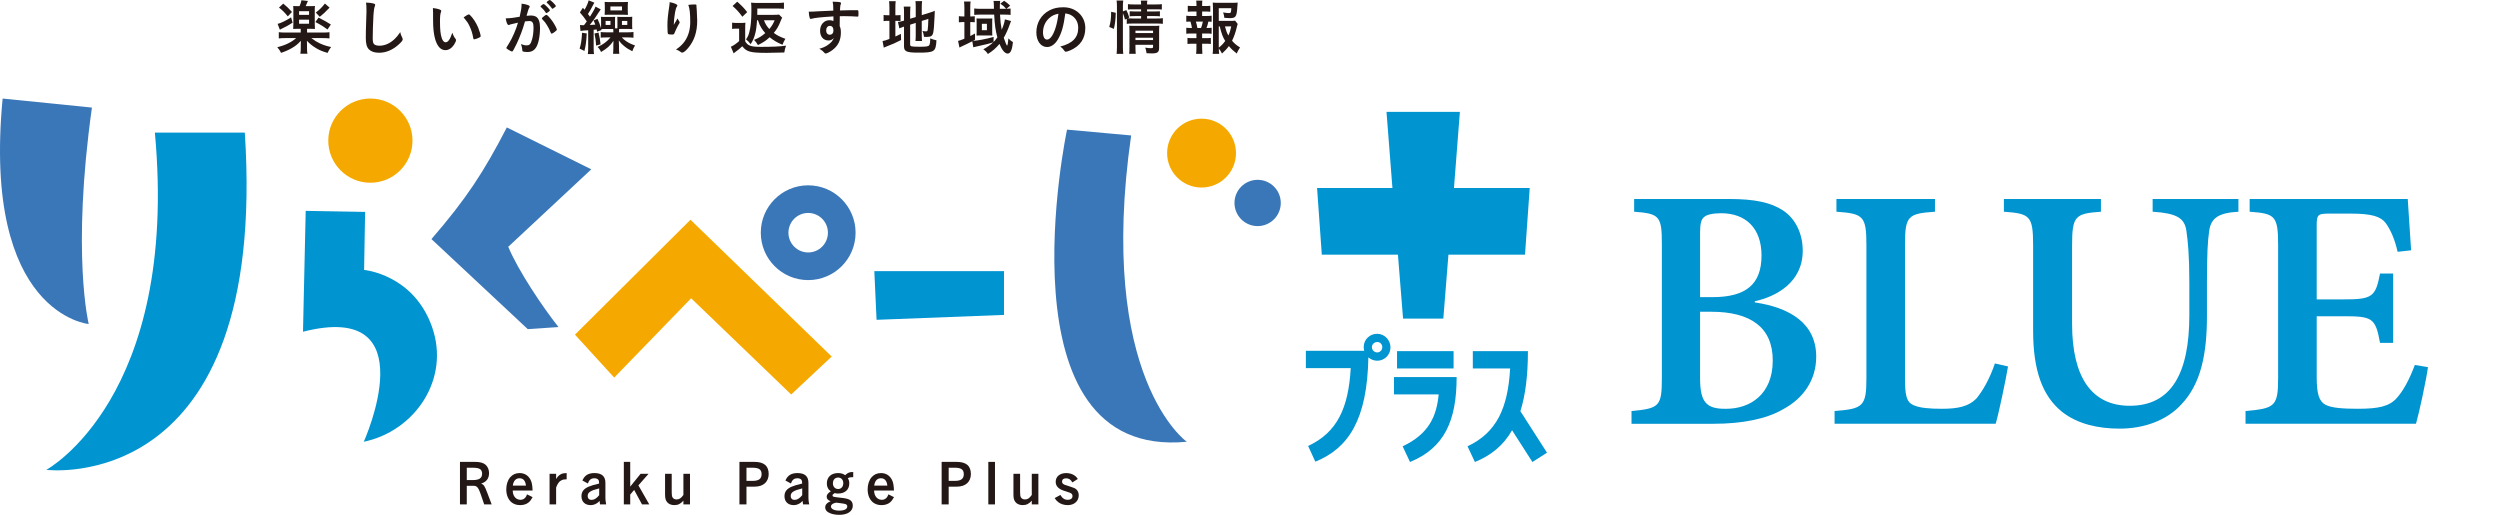
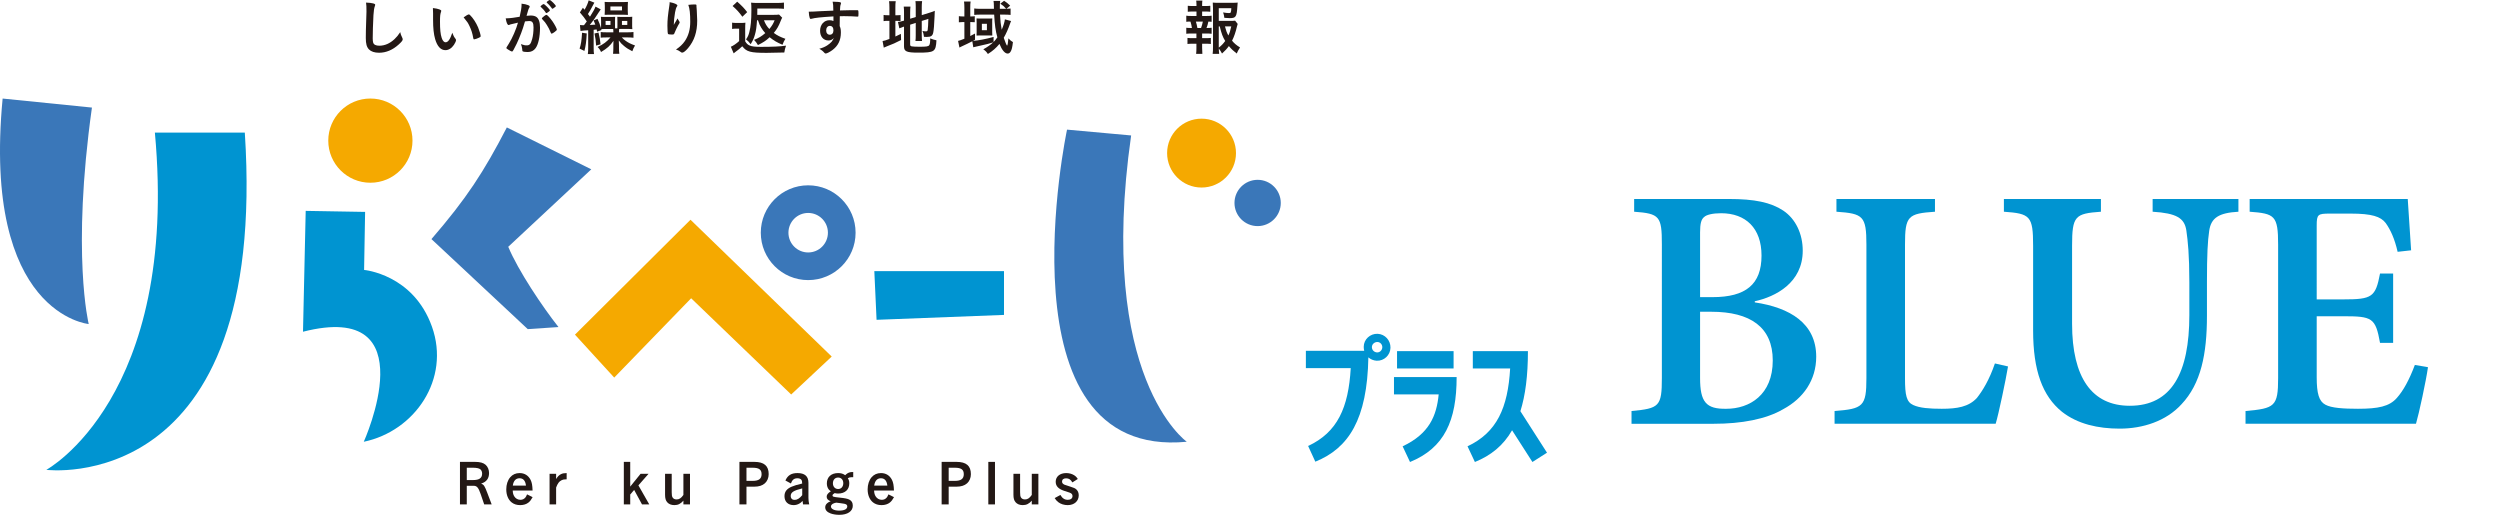
<svg xmlns="http://www.w3.org/2000/svg" version="1.1" id="レイヤー_1" x="0px" y="0px" width="577.515px" height="118.927px" viewBox="0 0 577.515 118.927" enable-background="new 0 0 577.515 118.927" xml:space="preserve">
  <g>
    <g>
      <g>
        <path fill="#231815" d="M109.733,106.697c1.174,0,1.93,0.216,2.459,0.682c0.491,0.44,0.782,1.148,0.782,1.903     c0,1.249-0.618,2.07-1.828,2.42c0.643,0.279,0.807,0.532,1.448,2.22l0.985,2.599h-1.728l-0.833-2.435     c-0.492-1.436-0.857-1.864-1.588-1.864h-1.602v4.299h-1.575v-9.823H109.733z M109.279,110.896c1.437,0,2.094-0.466,2.094-1.487     c0-0.429-0.165-0.808-0.441-1.021c-0.29-0.213-0.869-0.34-1.664-0.34h-1.438v2.849H109.279z" />
        <path fill="#231815" d="M118.439,113.316c0.037,0.62,0.125,0.971,0.365,1.351c0.315,0.504,0.832,0.793,1.425,0.793     c0.454,0,0.844-0.176,1.136-0.529c0.137-0.176,0.227-0.328,0.389-0.732l1.286,0.645c-0.34,0.617-0.58,0.934-0.945,1.234     c-0.478,0.393-1.158,0.607-1.928,0.607c-0.794,0-1.45-0.215-1.979-0.632c-0.795-0.644-1.235-1.702-1.235-3.001     c0-1.121,0.314-2.092,0.907-2.8c0.554-0.642,1.273-0.97,2.18-0.97c1.137,0,2.019,0.556,2.536,1.577     c0.289,0.591,0.416,1.247,0.453,2.457H118.439z M121.501,112.17c-0.137-1.134-0.63-1.689-1.487-1.689s-1.398,0.593-1.55,1.689     H121.501z" />
        <path fill="#231815" d="M128.466,110.659c0.391-0.62,0.656-0.885,1.097-1.112c0.378-0.188,0.668-0.25,1.336-0.265v1.438     c-0.566,0-0.818,0.052-1.197,0.229c-0.542,0.265-0.871,0.705-1.235,1.675v3.897h-1.513v-7.074h1.513V110.659z" />
-         <path fill="#231815" d="M134.534,110.999c0.531-1.2,1.374-1.717,2.786-1.717c1.689,0,2.534,0.744,2.534,2.246v3.516     c0,0.404,0.064,0.96,0.177,1.477h-1.425c-0.037-0.19-0.074-0.492-0.099-0.806c-0.328,0.338-0.492,0.463-0.732,0.603     c-0.393,0.24-0.87,0.367-1.337,0.367c-1.299,0-2.117-0.796-2.117-2.055c0-1.036,0.517-1.715,1.663-2.207     c0.581-0.253,1.324-0.468,2.42-0.721c-0.012-0.489-0.049-0.679-0.176-0.854c-0.177-0.24-0.504-0.367-0.945-0.367     c-0.479,0-0.857,0.164-1.122,0.504c-0.113,0.152-0.201,0.304-0.354,0.706L134.534,110.999z M138.417,112.824     c-2.004,0.492-2.659,0.921-2.659,1.754c0,0.365,0.163,0.669,0.442,0.809c0.125,0.062,0.289,0.086,0.527,0.086     c0.543,0,1.124-0.378,1.689-1.085V112.824z" />
        <path fill="#231815" d="M145.584,112.41l2.396-2.964h1.84l-2.345,2.675l2.509,4.399h-1.677l-1.816-3.344l-0.906,1.062v2.282     h-1.477v-9.823h1.477V112.41z" />
        <path fill="#231815" d="M157.87,115.648c-0.632,0.732-1.237,1.036-2.081,1.036c-0.719,0-1.285-0.228-1.665-0.668     c-0.34-0.393-0.491-0.909-0.491-1.715v-4.855h1.537v4.25c0,0.682,0.052,0.971,0.204,1.223c0.188,0.301,0.503,0.453,0.932,0.453     c0.605,0,1.034-0.289,1.564-1.034v-4.892h1.524v7.074h-1.524V115.648z" />
        <path fill="#231815" d="M174.255,106.697c2.244,0,3.315,0.909,3.315,2.84c0,0.843-0.327,1.624-0.883,2.116     c-0.578,0.517-1.387,0.77-2.433,0.77h-1.815v4.098h-1.627v-9.823H174.255z M173.864,111.085c1.425,0,2.067-0.478,2.067-1.548     c0-1.061-0.604-1.489-2.067-1.489h-1.424v3.037H173.864z" />
        <path fill="#231815" d="M181.435,110.999c0.529-1.2,1.374-1.717,2.785-1.717c1.69,0,2.534,0.744,2.534,2.246v3.516     c0,0.404,0.062,0.96,0.178,1.477h-1.426c-0.036-0.19-0.075-0.492-0.101-0.806c-0.328,0.338-0.492,0.463-0.732,0.603     c-0.389,0.24-0.868,0.367-1.335,0.367c-1.298,0-2.119-0.796-2.119-2.055c0-1.036,0.518-1.715,1.666-2.207     c0.578-0.253,1.323-0.468,2.421-0.721c-0.014-0.489-0.052-0.679-0.177-0.854c-0.177-0.24-0.505-0.367-0.945-0.367     c-0.48,0-0.859,0.164-1.122,0.504c-0.115,0.152-0.203,0.304-0.353,0.706L181.435,110.999z M185.318,112.824     c-2.005,0.492-2.66,0.921-2.66,1.754c0,0.365,0.164,0.669,0.44,0.809c0.127,0.062,0.292,0.086,0.529,0.086     c0.544,0,1.122-0.378,1.69-1.085V112.824z" />
        <path fill="#231815" d="M197.098,110.242c-0.14-0.012-0.265-0.012-0.34-0.012c-0.365,0-0.631,0.073-0.909,0.237     c0.252,0.392,0.341,0.705,0.341,1.198c0,1.45-0.996,2.347-2.597,2.347c-0.227,0-0.518-0.039-0.781-0.104     c-0.365,0.229-0.493,0.354-0.493,0.544c0,0.289,0.204,0.341,1.565,0.49c1.297,0.127,1.877,0.252,2.306,0.466     c0.568,0.291,0.808,0.72,0.808,1.428c0,1.271-1.211,2.09-3.101,2.09c-0.757,0-1.426-0.113-2.007-0.313     c-0.844-0.316-1.259-0.782-1.259-1.426c0-0.378,0.163-0.706,0.49-0.971c0.189-0.164,0.364-0.267,0.769-0.416     c-0.653-0.277-0.92-0.581-0.92-1.046c0-0.468,0.24-0.794,0.959-1.274c-0.252-0.176-0.366-0.276-0.492-0.429     c-0.276-0.353-0.429-0.83-0.429-1.386c0-1.463,1.01-2.384,2.597-2.384c0.694,0,1.135,0.14,1.639,0.492     c0.417-0.404,0.706-0.578,1.136-0.681c0.202-0.037,0.314-0.052,0.719-0.052V110.242z M193.189,116.117     c-0.125,0-0.63,0.149-0.77,0.239c-0.301,0.174-0.465,0.402-0.465,0.643c0,0.568,0.757,0.957,1.879,0.957     c1.21,0,1.891-0.34,1.891-0.97c0-0.341-0.189-0.505-0.693-0.617c-0.202-0.052-0.378-0.078-0.934-0.14     c-0.73-0.088-0.857-0.112-0.896-0.112H193.189z M193.605,110.315c-0.718,0-1.197,0.532-1.197,1.326     c0,0.781,0.492,1.322,1.211,1.322c0.707,0,1.185-0.541,1.185-1.35C194.803,110.833,194.326,110.315,193.605,110.315z" />
        <path fill="#231815" d="M201.919,113.316c0.037,0.62,0.127,0.971,0.365,1.351c0.315,0.504,0.833,0.793,1.426,0.793     c0.453,0,0.845-0.176,1.134-0.529c0.14-0.176,0.228-0.328,0.391-0.732l1.287,0.645c-0.342,0.617-0.58,0.934-0.946,1.234     c-0.479,0.393-1.16,0.607-1.93,0.607c-0.793,0-1.45-0.215-1.979-0.632c-0.794-0.644-1.235-1.702-1.235-3.001     c0-1.121,0.315-2.092,0.906-2.8c0.557-0.642,1.274-0.97,2.182-0.97c1.136,0,2.018,0.556,2.534,1.577     c0.289,0.591,0.417,1.247,0.455,2.457H201.919z M204.984,112.17c-0.14-1.134-0.632-1.689-1.489-1.689     c-0.856,0-1.398,0.593-1.551,1.689H204.984z" />
        <path fill="#231815" d="M220.965,106.697c2.244,0,3.316,0.909,3.316,2.84c0,0.843-0.327,1.624-0.884,2.116     c-0.579,0.517-1.387,0.77-2.433,0.77h-1.814v4.098h-1.627v-9.823H220.965z M220.574,111.085c1.426,0,2.067-0.478,2.067-1.548     c0-1.061-0.604-1.489-2.067-1.489h-1.423v3.037H220.574z" />
        <path fill="#231815" d="M229.847,116.521h-1.539v-9.823h1.539V116.521z" />
        <path fill="#231815" d="M238.348,115.648c-0.632,0.732-1.236,1.036-2.082,1.036c-0.718,0-1.284-0.228-1.663-0.668     c-0.341-0.393-0.492-0.909-0.492-1.715v-4.855h1.538v4.25c0,0.682,0.052,0.971,0.202,1.223c0.189,0.301,0.505,0.453,0.932,0.453     c0.605,0,1.034-0.289,1.565-1.034v-4.892h1.524v7.074h-1.524V115.648z" />
        <path fill="#231815" d="M247.721,111.438c-0.379-0.666-0.795-0.945-1.45-0.945c-0.581,0-0.934,0.279-0.934,0.745     c0,0.328,0.164,0.544,0.568,0.732c0.164,0.075,0.201,0.085,1.335,0.44c0.833,0.253,1.136,0.393,1.425,0.667     c0.342,0.315,0.53,0.808,0.53,1.337c0,1.35-1.034,2.271-2.548,2.271c-0.806,0-1.6-0.239-2.155-0.668     c-0.378-0.292-0.578-0.518-0.857-0.958l1.325-0.721c0.453,0.782,0.982,1.122,1.715,1.122c0.667,0,1.082-0.34,1.082-0.857     c0-0.39-0.188-0.629-0.667-0.806c-0.062-0.024-0.505-0.177-1.349-0.441c-1.273-0.44-1.867-1.097-1.867-2.067     c0-1.197,0.971-2.006,2.421-2.006c0.656,0,1.298,0.164,1.791,0.468c0.378,0.228,0.593,0.441,0.894,0.895L247.721,111.438z" />
      </g>
    </g>
    <g>
      <g>
        <path fill="#0094D1" d="M405.364,69.853c8.135,1.212,14.192,4.847,14.192,12.549c0,5.365-2.942,9.605-7.615,12.115     c-3.98,2.337-9.692,3.376-16.01,3.376h-19.04V94.95c6.404-0.606,7.01-1.038,7.01-7.616V56.439c0-6.492-0.52-7.098-6.403-7.529     v-2.943h21.895c5.885,0,9.693,0.779,12.549,2.684c2.855,1.903,4.5,5.364,4.5,9.26c0,7.442-6.317,10.645-11.077,11.683V69.853z      M395.584,68.641c7.703,0,11.337-2.941,11.337-9.606c0-6.317-3.634-9.779-9.347-9.779c-1.903,0-3.375,0.347-3.895,0.866     c-0.692,0.52-0.952,1.559-0.952,3.549v14.971H395.584z M392.728,87.334c0,5.539,1.386,7.183,6.059,7.097     c5.365,0,10.73-3.203,10.73-11.164c0-7.702-5.192-11.25-14.192-11.25h-2.597V87.334z" />
        <path fill="#0094D1" d="M463.866,84.652c-0.52,3.114-2.164,10.99-2.856,13.24h-37.213V94.95c6.577-0.52,7.356-1.038,7.356-7.616     v-30.81c0-6.663-0.779-7.183-6.924-7.614v-2.943h22.761v2.943c-6.232,0.432-6.924,0.951-6.924,7.614v30.896     c0,3.895,0.347,5.452,1.903,6.145c1.472,0.691,3.808,0.865,6.577,0.865c3.549,0,6.232-0.434,8.136-2.51     c1.298-1.645,2.856-4.154,4.154-7.962L463.866,84.652z" />
        <path fill="#0094D1" d="M517.088,48.91c-4.5,0.26-6.317,1.384-6.75,4.413c-0.347,2.337-0.52,5.366-0.52,11.943v7.701     c0,8.828-1.385,15.665-5.885,20.425c-3.549,3.894-8.915,5.625-14.279,5.625c-4.934,0-9.693-1.038-13.328-3.895     c-4.5-3.636-6.664-9.52-6.664-18.779v-19.56c0-6.923-0.692-7.442-6.75-7.874v-2.943h22.414v2.943     c-5.971,0.432-6.664,0.951-6.664,7.874v18.002c0,12.461,4.587,18.951,13.329,18.951c9.692,0,13.76-7.614,13.76-20.941v-7.529     c0-6.492-0.347-9.606-0.692-12.03c-0.434-2.855-2.25-3.981-7.788-4.326v-2.943h19.817V48.91z" />
        <path fill="#0094D1" d="M560.877,84.824c-0.433,3.116-2.076,10.731-2.77,13.068h-39.376V94.95     c6.75-0.606,7.529-1.038,7.529-7.616v-30.81c0-6.75-0.779-7.183-6.577-7.614v-2.943h36.521l0.779,11.856l-3.116,0.347     c-0.692-3.029-1.644-5.106-2.77-6.665c-1.124-1.471-3.201-2.163-8.048-2.163h-4.847c-2.77,0-3.029,0.173-3.029,2.77V69.16h6.146     c6.664,0,7.441-0.52,8.48-5.971h3.029v16.01H549.8c-1.039-5.799-1.816-6.145-8.48-6.145h-6.146v14.106     c0,3.722,0.52,5.539,1.991,6.318c1.385,0.777,4.154,0.951,7.529,0.951c4.673,0,7.27-0.519,9-2.51     c1.472-1.645,2.855-4.154,4.153-7.615L560.877,84.824z" />
      </g>
    </g>
    <g>
      <g>
        <g>
          <g>
            <g>
              <g>
                <path fill="#0094D1" d="M56.553,30.632c5.491,84.434-45.852,77.903-45.852,77.903s30.715-16.621,25.077-77.903H56.553z" />
              </g>
            </g>
          </g>
          <g>
            <g>
              <g>
                <g>
                  <path fill="#3A77B9" d="M121.917,76.031l-22.25-20.799c8.118-9.401,12.038-15.424,17.415-25.795l19.507,9.676          l-19.182,17.893c2.254,5.429,7.896,13.868,11.607,18.546L121.917,76.031z" />
                </g>
              </g>
            </g>
          </g>
          <g>
            <g>
              <g>
-                 <path fill="#0094D1" d="M305.346,58.829l-1.096-15.406h17.409l-1.368-17.587h16.953l-1.367,17.587h17.5l-1.09,15.406h-17.688         l-1.182,14.768h-9.3l-1.185-14.768H305.346z" />
-               </g>
+                 </g>
            </g>
          </g>
          <g>
            <g>
              <path fill="#0094D1" d="M231.93,62.636v10.11l-29.438,1.132l-0.517-11.242H231.93z" />
            </g>
          </g>
          <g>
            <path fill="#F5A900" d="M95.288,32.484c0,5.375-4.355,9.729-9.728,9.729c-5.37,0-9.727-4.354-9.727-9.729       c0-5.369,4.356-9.723,9.727-9.723C90.932,22.762,95.288,27.115,95.288,32.484z" />
          </g>
          <g>
            <circle fill="#F5A900" cx="277.565" cy="35.367" r="7.956" />
          </g>
          <g>
            <path fill="#3A77B9" d="M295.867,46.885c0,2.948-2.394,5.346-5.344,5.346c-2.954,0-5.351-2.397-5.351-5.346       c0-2.952,2.396-5.346,5.351-5.346C293.473,41.539,295.867,43.933,295.867,46.885z" />
          </g>
          <g>
            <path fill="#3A77B9" d="M246.492,29.945c0,0-16.249,76.316,27.656,72.105c0,0-20.839-14.766-12.849-70.759L246.492,29.945z" />
          </g>
          <g>
            <g>
              <path fill="#3A77B9" d="M186.692,42.808c-6.041,0-10.944,4.902-10.944,10.947c0,6.049,4.903,10.95,10.944,10.95        c6.049,0,10.954-4.901,10.954-10.95C197.646,47.71,192.741,42.808,186.692,42.808z M186.692,58.319        c-2.516,0-4.559-2.046-4.559-4.564c0-2.516,2.043-4.563,4.559-4.563c2.523,0,4.562,2.048,4.562,4.563        C191.253,56.273,189.215,58.319,186.692,58.319z" />
            </g>
          </g>
          <g>
            <polygon fill="#F5A900" points="132.818,77.308 141.888,87.224 159.658,68.901 182.768,91.13 192.13,82.364 159.509,50.762             " />
          </g>
          <g>
            <path fill="#0094D1" d="M69.994,76.631l0.624-27.917l13.724,0.237l-0.234,13.407c0,0,11.362,0.983,15.675,13.104       c4.317,12.121-3.97,24.141-15.75,26.588C84.032,102.051,98.873,69.281,69.994,76.631z" />
          </g>
          <g>
            <g>
              <g>
                <path fill="#0094D1" d="M321.208,80.333c-0.037,1.705-1.48,3.074-3.184,2.998c-0.739-0.036-1.406-0.333-1.924-0.776         c-0.26,14.325-4.553,20.985-12.252,24.097l-1.666-3.628c6.773-3.148,9.327-8.849,9.846-17.987h-10.364v-4h13.473         c-0.073-0.297-0.11-0.591-0.11-0.926c0-1.703,1.48-3.072,3.22-2.999C319.95,77.188,321.246,78.631,321.208,80.333z          M319.32,80.26c0.037-0.666-0.481-1.26-1.147-1.26c-0.668,0-1.258,0.52-1.258,1.184c0,0.666,0.517,1.188,1.184,1.225         C318.727,81.445,319.284,80.924,319.32,80.26z" />
              </g>
            </g>
            <g>
              <g>
                <path fill="#0094D1" d="M324.017,103.1c6.146-2.891,7.848-7.036,8.328-11.996h-10.327v-3.997h14.473         c0,10.069-2.813,16.36-10.77,19.618L324.017,103.1z M335.788,81.109v4.001h-13.064v-4.001H335.788z" />
              </g>
            </g>
            <g>
              <g>
                <path fill="#0094D1" d="M352.961,81.109c0,5.703-0.593,10.219-1.74,13.881l6.145,9.586l-3.368,2.148l-4.701-7.327         c-2.035,3.553-4.924,5.845-8.587,7.327l-1.704-3.625c6.774-3.188,9.329-8.886,9.847-17.989h-8.624v-4.001H352.961z" />
              </g>
            </g>
          </g>
        </g>
      </g>
    </g>
    <g>
      <g>
        <g>
          <g>
            <g>
              <g>
-                 <path fill="#231815" d="M68.755,6.648c-0.388,0-0.721,0.012-1.026,0.041c0.028-0.292,0.041-0.612,0.041-1.11V2.457         c0-0.557,0-0.694-0.041-1.083c0.348,0.042,0.487,0.042,1.055,0.042H69.2c0.223-0.5,0.334-0.848,0.444-1.36l1.484,0.166         C70.866,0.833,70.7,1.22,70.616,1.416h1.111c0.553,0,0.651,0,1.026-0.042c-0.042,0.347-0.042,0.472-0.042,1.095v3.097         c0,0.583,0.014,0.859,0.042,1.124c-0.306-0.029-0.611-0.041-1-0.041h-0.818v0.873h3.58c0.792,0,1.248-0.028,1.597-0.083         v1.442c-0.403-0.055-0.875-0.082-1.611-0.082h-2.58c0.819,0.624,1.249,0.887,1.929,1.207c0.888,0.402,1.499,0.61,2.637,0.86         c-0.348,0.458-0.556,0.804-0.819,1.359c-1.263-0.389-1.747-0.583-2.539-1.041c-0.931-0.541-1.665-1.138-2.233-1.775         c0,0.151,0,0.151,0.013,0.359c0,0.057,0.014,0.474,0.014,0.515v0.776c0,0.667,0.015,0.902,0.099,1.36h-1.64         c0.071-0.443,0.099-0.792,0.099-1.375v-0.747c0-0.265,0-0.431,0.028-0.875c-0.736,0.791-1.236,1.193-2.027,1.651         c-0.735,0.444-1.595,0.818-2.553,1.137c-0.265-0.526-0.473-0.845-0.875-1.289c1.833-0.46,3.331-1.194,4.358-2.123h-2.415         c-0.693,0-1.193,0.027-1.597,0.082V7.438c0.361,0.055,0.903,0.083,1.583,0.083h3.482V6.648H68.755z M67.59,5.232         c-0.777,0.512-1.277,0.804-2.4,1.345c-0.236,0.125-0.236,0.125-0.542,0.278l-0.513-1.332         c0.846-0.236,1.874-0.723,3.108-1.514L67.59,5.232z M65.426,0.833c0.734,0.583,1.262,1.082,2.025,1.928l-0.973,1.014         c-0.678-0.846-1.289-1.457-2.025-2.025L65.426,0.833z M69.088,3.441h2.305V2.58h-2.305V3.441z M69.088,5.482h2.305V4.551         h-2.305V5.482z M73.585,4.066c1.318,0.666,2.026,1.067,2.845,1.595l-0.776,1.151c-0.985-0.721-1.791-1.22-2.803-1.72         L73.585,4.066z M76.138,1.763c-0.984,1.026-1.595,1.596-2.275,2.122L72.948,2.9c0.998-0.776,1.442-1.222,2.108-2.082         L76.138,1.763z" />
-               </g>
+                 </g>
            </g>
            <g>
              <g>
                <path fill="#231815" d="M86.226,0.791c0.347,0.096,0.443,0.167,0.443,0.318c0,0.098-0.015,0.14-0.083,0.333         c-0.152,0.403-0.264,1.11-0.318,2.082c-0.111,2.234-0.167,3.969-0.167,5.343c0,0.443,0.042,0.777,0.11,1         c0.153,0.458,0.64,0.693,1.416,0.693c1.249,0,2.429-0.514,3.512-1.526c0.498-0.473,0.805-0.848,1.317-1.609         c0.084,0.443,0.195,0.734,0.499,1.359c0.042,0.111,0.071,0.193,0.071,0.319c0,0.249-0.265,0.582-0.958,1.207         c-1.374,1.234-2.901,1.874-4.498,1.874c-1.053,0-1.831-0.265-2.329-0.764c-0.529-0.555-0.737-1.277-0.737-2.651         c0-1.081,0.015-1.914,0.125-5.148c0.015-0.484,0.029-0.777,0.029-0.901c0-1.179-0.015-1.527-0.099-2.123         C85.268,0.624,85.81,0.681,86.226,0.791z" />
              </g>
            </g>
            <g>
              <g>
                <path fill="#231815" d="M100.044,3.108c0-0.401-0.012-0.944-0.04-1.249c0.638,0.069,1.109,0.166,1.485,0.305         c0.332,0.125,0.443,0.208,0.443,0.361c0,0.083,0,0.083-0.055,0.223c-0.18,0.471-0.236,0.998-0.236,2.262         c0,1.775,0.11,2.887,0.389,3.732c0.208,0.652,0.527,1.026,0.902,1.026c0.568,0,1.041-0.665,1.553-2.205         c0.265,0.706,0.361,0.914,0.75,1.414c0.071,0.099,0.111,0.195,0.111,0.292c0,0.223-0.208,0.694-0.486,1.098         c-0.54,0.791-1.234,1.22-1.97,1.22c-1.069,0-1.874-0.86-2.373-2.566c-0.319-1.11-0.474-2.512-0.474-4.456V3.108z          M108.302,3.33c0.084,0,0.153,0.042,0.265,0.139c0.693,0.666,1.416,1.775,1.874,2.858c0.304,0.736,0.596,1.723,0.596,2.014         c0,0.137-0.068,0.208-0.36,0.36c-0.318,0.166-0.973,0.39-1.138,0.39c-0.126,0-0.18-0.07-0.222-0.321         c-0.182-1.068-0.432-1.845-0.861-2.747c-0.388-0.805-0.416-0.847-1.36-2.013C107.679,3.581,108.136,3.33,108.302,3.33z" />
              </g>
            </g>
            <g>
              <g>
                <path fill="#231815" d="M117.932,5.634c-0.11,0.027-0.166,0.056-0.25,0.097c-0.068,0.042-0.111,0.056-0.166,0.056         c-0.307,0-0.528-0.527-0.696-1.554c0.113,0,0.21,0,0.265,0c0.583,0,2.067-0.181,2.957-0.361         c0.292-1.207,0.443-2.137,0.443-2.789c0-0.056,0-0.14-0.014-0.236c0.597,0.056,1.165,0.181,1.555,0.347         c0.223,0.084,0.333,0.195,0.333,0.333c0,0.07-0.014,0.125-0.083,0.237c-0.208,0.361-0.208,0.361-0.64,1.887         c0.333-0.041,0.709-0.068,0.945-0.068c0.568,0,1.012,0.11,1.332,0.332c0.555,0.403,0.833,1.221,0.833,2.484         c0,2.068-0.377,3.845-1.014,4.719c-0.444,0.61-1.027,0.901-1.847,0.901c-0.499,0-0.97-0.068-1.109-0.151         c-0.11-0.071-0.11-0.071-0.152-0.583c-0.042-0.375-0.125-0.708-0.291-1.098c0.721,0.25,0.901,0.291,1.345,0.291         c0.667,0,0.945-0.318,1.249-1.442c0.208-0.736,0.319-1.68,0.319-2.707c0-1.083-0.263-1.471-0.998-1.471         c-0.25,0-0.654,0.043-0.973,0.084c-0.041,0.167-0.055,0.181-0.11,0.36c-0.389,1.431-1.096,3.289-1.805,4.789         c-0.735,1.512-0.915,1.816-1.096,1.816c-0.112,0-0.486-0.194-0.889-0.457c-0.318-0.194-0.402-0.277-0.402-0.39         c0-0.068,0-0.068,0.568-0.97c0.765-1.181,1.763-3.484,2.109-4.857C118.625,5.468,118.057,5.593,117.932,5.634z          M126.648,2.789c-0.223,0.167-0.374,0.236-0.445,0.236c-0.041,0-0.083-0.027-0.124-0.097         c-0.291-0.472-0.777-1.014-1.18-1.361c-0.028-0.026-0.041-0.057-0.041-0.083c0-0.056,0.097-0.152,0.333-0.333         c0.235-0.167,0.304-0.209,0.401-0.209c0.223,0,1.443,1.235,1.443,1.458C127.036,2.483,126.925,2.58,126.648,2.789z          M125.176,4.26c0-0.097,0.125-0.222,0.526-0.541c0.279-0.209,0.417-0.292,0.529-0.292c0.179,0,0.804,0.666,1.387,1.485         c0.484,0.693,1.014,1.68,1.014,1.915c0,0.14-0.041,0.181-0.486,0.541c-0.277,0.223-0.597,0.403-0.706,0.403         c-0.099,0-0.14-0.042-0.238-0.278c-0.263-0.666-0.499-1.124-0.874-1.721s-0.402-0.624-1.068-1.347         C125.203,4.357,125.176,4.316,125.176,4.26z M126.994,0c0.236,0,1.416,1.18,1.416,1.416c0,0.068-0.083,0.151-0.36,0.347         c-0.25,0.194-0.375,0.263-0.431,0.263c-0.069,0-0.069,0-0.347-0.388c-0.236-0.32-0.68-0.792-0.93-0.999         c-0.042-0.042-0.068-0.07-0.068-0.112C126.274,0.416,126.842,0,126.994,0z" />
              </g>
            </g>
            <g>
              <g>
                <path fill="#231815" d="M135.541,7.729c-0.111,1.998-0.223,2.816-0.541,4.038l-1.111-0.541         c0.333-1.013,0.459-1.817,0.569-3.663L135.541,7.729z M133.973,5.786c0.263,0.028,0.387,0.041,0.666,0.041         c0.014,0,0.042,0,0.262,0c0.236-0.304,0.473-0.623,0.653-0.874c-0.403-0.637-0.93-1.318-1.596-2.081l0.694-1.082         c0.18,0.209,0.235,0.277,0.388,0.458c0.431-0.723,0.805-1.567,0.943-2.165l1.318,0.526c-0.221,0.402-0.221,0.402-0.61,1.14         c-0.208,0.415-0.526,0.971-0.874,1.484c0.276,0.36,0.318,0.416,0.471,0.625c0.751-1.182,1.097-1.806,1.278-2.333l1.207,0.639         c-0.153,0.194-0.208,0.293-0.431,0.64c-0.667,1.081-1.276,1.956-2.095,2.969c0.583-0.028,0.97-0.056,1.276-0.083         c-0.14-0.402-0.182-0.514-0.389-0.985l0.889-0.347c0.388,0.805,0.583,1.332,0.817,2.164c0.016-0.18,0.016-0.373,0.016-0.638         V4.774c0-0.402-0.016-0.693-0.042-0.903c0.264,0.042,0.5,0.042,0.901,0.042h1.541c0.401,0,0.681,0,0.847-0.028         c-0.016,0.223-0.028,0.528-0.028,0.819v1.222c0,0.319,0,0.348,0.013,0.611h0.528c0.015-0.224,0.015-0.403,0.015-0.597V4.718         c0-0.401-0.015-0.637-0.028-0.833c0.195,0.028,0.389,0.028,0.832,0.028h1.985c0.264,0,0.528-0.014,0.638-0.042         c-0.013,0.125-0.026,0.458-0.026,0.693v1.541c0,0.236,0.014,0.444,0.041,0.626c-0.236-0.029-0.473-0.042-0.764-0.042h-1.928         c-0.099,0-0.182,0-0.361,0.013c-0.028,0.125-0.028,0.265-0.028,0.5v0.264h2.013c0.527,0,0.985-0.027,1.332-0.069v1.319         c-0.459-0.057-0.847-0.071-1.346-0.071h-1.348c0.321,0.333,0.458,0.459,0.75,0.681c0.681,0.514,1.234,0.792,2.305,1.18         c-0.291,0.458-0.444,0.819-0.625,1.332c-0.874-0.443-1.29-0.707-1.887-1.193c-0.543-0.43-0.778-0.693-1.236-1.305         c0.042,0.751,0.042,0.834,0.042,1.18v0.736c0,0.472,0.028,0.819,0.083,1.165h-1.457c0.041-0.374,0.069-0.763,0.069-1.207         v-0.708c0-0.402,0-0.597,0.028-1.069c-0.778,1.14-1.431,1.723-2.874,2.582c-0.166-0.443-0.401-0.776-0.791-1.166         c1.375-0.638,2.11-1.192,2.984-2.207h-0.93c-0.597,0-0.915,0.015-1.332,0.057V7.396c0.347,0.055,0.693,0.069,1.332,0.069         h1.582V7.202c0-0.235,0-0.334-0.028-0.5h-2.109c-0.333,0-0.443,0-0.651,0.029l0.054,0.207l-1.026,0.389         c-0.041-0.25-0.054-0.347-0.097-0.527c-0.18,0.027-0.18,0.027-0.693,0.083v3.969c0,0.86,0.014,1.234,0.082,1.639h-1.428         c0.068-0.404,0.083-0.806,0.083-1.639V6.993l-0.973,0.057c-0.388,0.027-0.541,0.042-0.805,0.097L133.973,5.786z          M138.259,7.521c0.277,1.18,0.361,1.664,0.474,2.706l-1.026,0.306c-0.085-1.306-0.14-1.624-0.376-2.79L138.259,7.521z          M139.717,1.374c0-0.375-0.015-0.639-0.042-0.931c0.292,0.029,0.542,0.041,1.015,0.041h3.191         c0.596,0,0.929-0.012,1.179-0.041c-0.027,0.25-0.042,0.484-0.042,0.902v1.18c0,0.403,0.015,0.64,0.042,0.916         c-0.292-0.028-0.625-0.042-1.095-0.042h-3.264c-0.526,0-0.734,0-1.026,0.027c0.027-0.25,0.042-0.555,0.042-0.915V1.374z          M139.897,5.759h1.126V4.843h-1.126V5.759z M141.008,2.4h2.679V1.499h-2.679V2.4z M143.673,5.759h1.234V4.843h-1.234V5.759z" />
              </g>
            </g>
            <g>
              <g>
                <path fill="#231815" d="M155.855,5.384c0.069-0.11,0.069-0.11,0.68-1.138c0.083,0.236,0.166,0.389,0.333,0.61         c0.098,0.153,0.14,0.236,0.14,0.319s-0.028,0.152-0.362,0.693c-0.235,0.416-0.638,1.277-0.804,1.694         c-0.14,0.388-0.195,0.415-0.652,0.415c-0.473,0-0.82-0.054-0.874-0.138c-0.083-0.111-0.14-0.86-0.14-1.889         c0-1.359,0.097-2.317,0.458-4.732c0.042-0.277,0.056-0.415,0.056-0.721c1.082,0.194,1.79,0.513,1.79,0.777         c0,0.069-0.014,0.111-0.11,0.234c-0.18,0.265-0.291,0.625-0.431,1.361c-0.167,0.93-0.292,2.152-0.292,2.887         C155.771,5.536,155.771,5.536,155.855,5.384z M160.892,1.332c0,0.042,0,0.069,0,0.097c0,0.014,0,0.07,0,0.139         c0.015,0.057,0.015,0.167,0.028,0.319c0.014,0.222,0.014,0.222,0.042,0.57c0,0.151,0,0.151,0.028,0.666         c0.041,0.665,0.068,1.33,0.068,1.664c0,2.609-0.682,4.636-2.124,6.343c-0.554,0.651-1.041,1.027-1.318,1.027         c-0.166,0-0.18,0-0.473-0.223c-0.262-0.208-0.623-0.39-0.984-0.485c0.973-0.695,1.499-1.18,2.014-1.915         c0.859-1.236,1.276-2.707,1.276-4.498c0-1.899-0.125-3.065-0.445-3.913c0.583-0.068,1.014-0.097,1.416-0.097         c0.417,0,0.472,0.028,0.472,0.265V1.332z" />
              </g>
            </g>
            <g>
              <g>
                <path fill="#231815" d="M169.121,5.232c0.347,0.055,0.542,0.068,1.068,0.068h0.984c0.403,0,0.694-0.014,1.026-0.057         c-0.041,0.404-0.055,0.736-0.055,1.458v2.845c0.333,0.543,0.569,0.751,0.973,0.944c0.555,0.25,1.248,0.334,2.677,0.334         c2.735,0,4.387-0.084,5.788-0.279c-0.209,0.556-0.318,1.014-0.402,1.582c-1.207,0.042-3.206,0.083-4.107,0.083         c-3.72,0-4.623-0.249-5.607-1.525c-0.583,0.569-0.847,0.777-1.555,1.291c-0.069,0.055-0.248,0.193-0.43,0.347l-0.653-1.526         c0.528-0.208,1.305-0.736,1.917-1.305V6.619h-0.723c-0.359,0-0.555,0.015-0.901,0.07V5.232z M170.299,0.388         c0.999,0.875,1.639,1.527,2.305,2.416l-1.112,1.067c-0.803-1.096-1.246-1.582-2.261-2.483L170.299,0.388z M174.88,4.676         c-0.127,1.734-0.224,2.428-0.5,3.374c-0.223,0.791-0.458,1.332-0.973,2.164c-0.347-0.486-0.583-0.722-1.068-1.11         c0.417-0.626,0.583-0.971,0.765-1.707c0.332-1.263,0.471-2.762,0.471-4.954c0-1.055-0.014-1.375-0.069-1.833         c0.443,0.057,0.847,0.071,1.555,0.071h4.51c0.597,0,1.081-0.029,1.527-0.084V2.04c-0.431-0.041-0.874-0.069-1.458-0.069         h-4.69c0,0.846,0,1.041-0.015,1.456h3.816c0.583,0,0.902-0.014,1.208-0.068l0.735,0.734         c-0.084,0.125-0.208,0.375-0.319,0.667c-0.485,1.249-0.901,1.985-1.624,2.845c0.806,0.597,1.457,0.916,2.68,1.361         c-0.265,0.401-0.515,0.916-0.666,1.373c-1.291-0.54-1.999-0.957-2.971-1.734c-0.875,0.805-1.443,1.18-2.705,1.804         c-0.362-0.598-0.473-0.749-0.903-1.194c1.153-0.472,1.722-0.819,2.596-1.567c-0.416-0.472-0.652-0.778-0.931-1.249         c-0.346-0.57-0.457-0.818-0.75-1.722H174.88z M176.475,4.676c0.319,0.848,0.681,1.43,1.249,2.026         c0.598-0.722,0.889-1.207,1.223-2.026H176.475z" />
              </g>
            </g>
            <g>
              <g>
                <path fill="#231815" d="M192.53,3.788c-3.04,0.194-4.22,0.319-5.094,0.555c-0.056,0.015-0.111,0.029-0.152,0.029         c-0.097,0-0.18-0.07-0.223-0.181c-0.125-0.349-0.193-0.807-0.236-1.5c0.166,0,0.279,0,0.333,0         c0.446,0,0.861-0.015,2.193-0.098c1.026-0.054,1.901-0.097,3.15-0.137c-0.014-1.25-0.028-1.445-0.153-2.069         c1.068,0.028,1.609,0.07,1.806,0.153c0.083,0.042,0.124,0.11,0.124,0.25c0,0.027-0.014,0.083-0.041,0.151         c-0.126,0.307-0.167,0.611-0.195,1.473c2.027-0.057,2.332-0.057,3.72-0.057c0.375,0,0.43,0,0.472,0.042         c0.056,0.057,0.083,0.264,0.083,0.736c0,0.638-0.014,0.706-0.193,0.706c-0.015,0-0.028,0-0.057,0         c-0.598-0.055-2.081-0.109-3.054-0.109c-0.318,0-0.318,0-1.013,0.013l-0.026,2.276c0.208,0.459,0.276,0.846,0.276,1.513         c0,1.734-0.637,3.066-1.984,4.052c-0.555,0.416-1.262,0.778-1.513,0.778c-0.124,0-0.194-0.042-0.305-0.154         c-0.389-0.443-0.68-0.666-1.18-0.942c0.832-0.235,1.263-0.432,1.805-0.764c0.401-0.263,0.763-0.555,1.026-0.846         c0.181-0.224,0.319-0.432,0.526-0.875c-0.402,0.416-0.735,0.568-1.248,0.568c-1.165,0-1.93-0.887-1.93-2.234         c0-1.416,0.902-2.442,2.151-2.442c0.402,0,0.652,0.057,0.931,0.181V3.788z M190.849,7.035c0,0.583,0.333,0.986,0.833,0.986         c0.528,0,0.848-0.375,0.848-1.014c0-0.651-0.307-1.027-0.833-1.027C191.197,5.98,190.849,6.41,190.849,7.035z" />
              </g>
            </g>
            <g>
              <g>
                <path fill="#231815" d="M205.461,1.817c0-0.694-0.029-1.137-0.083-1.541h1.54c-0.07,0.417-0.083,0.791-0.083,1.541v1.707         h0.305c0.485,0,0.666-0.015,0.889-0.056v1.388c-0.265-0.028-0.529-0.041-0.944-0.041h-0.249v3.621         c0.554-0.25,0.679-0.318,1.276-0.61l0.042,1.416c-1.223,0.64-1.999,0.985-3.305,1.471c-0.346,0.139-0.485,0.195-0.693,0.292         l-0.276-1.527c0.43-0.055,0.791-0.18,1.582-0.485V4.815h-0.306c-0.514,0-0.722,0.013-1.041,0.069v-1.43         c0.291,0.055,0.527,0.069,1.026,0.069h0.32V1.817z M210.249,10.283c0,0.263,0.098,0.374,0.39,0.43         c0.333,0.056,0.887,0.084,1.803,0.084c1.556,0,2.013-0.07,2.207-0.347c0.167-0.223,0.235-0.682,0.235-1.583         c0.431,0.182,0.999,0.36,1.444,0.443c-0.153,2.651-0.431,2.847-4.22,2.847c-2.678,0-3.275-0.265-3.275-1.431V6.148         c-0.096,0.04-0.221,0.068-0.264,0.082c-0.401,0.139-0.555,0.194-0.818,0.319l-0.319-1.471         c0.36-0.043,0.819-0.139,1.276-0.278l0.125-0.041V2.941c0-0.639-0.013-0.984-0.068-1.416h1.554         c-0.043,0.417-0.069,0.807-0.069,1.36v1.443l1.291-0.402V1.609c0-0.61-0.015-0.916-0.068-1.345h1.539         c-0.055,0.429-0.082,0.858-0.082,1.373v1.859l1.913-0.597c0.515-0.152,0.765-0.25,1.098-0.403         c-0.028,0.583-0.042,0.668-0.057,1.388c-0.068,1.846-0.18,3.096-0.306,3.665c-0.164,0.748-0.527,0.984-1.512,0.984         c-0.152,0-0.276,0-0.625-0.026c-0.056-0.557-0.166-0.958-0.348-1.361c0.292,0.07,0.543,0.097,0.737,0.097         c0.347,0,0.429-0.055,0.471-0.333c0.069-0.443,0.125-1.305,0.153-2.553l-1.525,0.485v3.302c0,0.542,0.027,0.917,0.068,1.333         h-1.525c0.054-0.443,0.068-0.748,0.068-1.374V5.287l-1.291,0.415V10.283z" />
              </g>
            </g>
            <g>
              <g>
                <path fill="#231815" d="M233.562,4.856c-0.029,0.097-0.029,0.097-0.111,0.277c-0.014,0.028-0.041,0.11-0.084,0.224         c-0.456,1.332-0.971,2.483-1.497,3.372c0.346,1.026,0.678,1.816,0.776,1.816c0.097,0,0.234-0.747,0.305-1.679         c0.416,0.443,0.623,0.625,1.041,0.86c-0.139,1.207-0.278,1.806-0.541,2.207c-0.166,0.291-0.417,0.443-0.667,0.443         c-0.651,0-1.331-0.804-1.9-2.234c-0.791,0.958-1.555,1.624-2.679,2.332c-0.305-0.473-0.542-0.723-1.055-1.082         c0.833-0.443,1.776-1.11,2.289-1.609c-0.651,0.234-1.72,0.499-3.219,0.817c-0.681,0.14-1.18,0.25-1.389,0.32l-0.221-1.388         c-0.75,0.388-1.402,0.708-2.665,1.291c-0.125,0.055-0.182,0.083-0.307,0.166l-0.318-1.541         c0.25-0.041,0.735-0.208,1.458-0.499V5.093h-0.292c-0.389,0-0.64,0.015-0.984,0.056V3.733         c0.333,0.055,0.596,0.068,0.999,0.068h0.277V1.817c0-0.651-0.028-1.054-0.084-1.47h1.526         c-0.068,0.416-0.083,0.79-0.083,1.484v1.97h0.111c0.403,0,0.652-0.014,0.93-0.056v1.388c-0.277-0.026-0.526-0.041-0.93-0.041         h-0.111v3.233c0.473-0.236,0.624-0.318,1.098-0.583v1.442c-0.224,0.125-0.292,0.167-0.474,0.265         c1.235-0.098,2.859-0.401,4.76-0.916v1.18c0.32-0.332,0.528-0.597,0.875-1.081c-0.43-1.569-0.61-2.902-0.735-5.261h-3.095         c-0.583,0-1.138,0.027-1.513,0.069V1.957c0.347,0.054,0.89,0.083,1.541,0.083h3.011c-0.013-0.306-0.013-0.416-0.013-0.652         c0-0.542-0.028-0.805-0.084-1.166h1.54c-0.055,0.347-0.083,0.694-0.083,1.402c0,0.014,0,0.263,0,0.416h1.138         c0.125,0,0.181,0,0.333,0c-0.473-0.541-0.749-0.791-1.359-1.194l0.875-0.666c0.595,0.376,0.79,0.541,1.401,1.123         l-0.861,0.737c0.375-0.015,0.652-0.029,0.958-0.069v1.471c-0.389-0.042-0.903-0.069-1.458-0.069h-0.984         c0.069,1.402,0.18,2.4,0.388,3.496c0.402-0.901,0.667-1.775,0.736-2.4L233.562,4.856z M225.609,5.093         c-0.014-0.653-0.014-0.653-0.028-0.833c0.125,0.015,0.528,0.029,0.875,0.029h2.014c0.248,0,0.582-0.015,0.762-0.029         c-0.014,0.14-0.027,0.333-0.027,0.568v2.597c0,0.291,0.014,0.693,0.027,0.791c-0.208-0.015-0.526-0.029-0.832-0.029h-2         c-0.331,0-0.679,0.015-0.818,0.029c0.015-0.265,0.028-0.486,0.028-0.791V5.093z M226.817,6.98h1.166V5.495h-1.166V6.98z" />
              </g>
            </g>
            <g>
              <g>
-                 <path fill="#231815" d="M244.397,9.076c-0.665,1.151-1.583,1.79-2.525,1.79c-1.443,0-2.47-1.416-2.47-3.387         c0-2.192,1.109-4.08,3.011-5.079c0.931-0.5,1.931-0.722,3.247-0.722c2.901,0,5.053,2.055,5.053,4.803         c0,2.428-1.194,4.176-3.498,5.161c-0.459,0.194-0.818,0.307-0.999,0.307c-0.167,0-0.236-0.057-0.416-0.321         c-0.236-0.359-0.499-0.623-0.875-0.874c2.86-0.735,4.15-2.08,4.15-4.329c0-1.151-0.486-2.123-1.347-2.733         c-0.486-0.333-0.874-0.473-1.638-0.597C245.703,6.022,245.245,7.618,244.397,9.076z M242.399,4.163         c-0.93,0.819-1.457,1.985-1.457,3.288c0,1.069,0.347,1.693,0.93,1.693c0.694,0,1.4-0.958,1.929-2.607         c0.334-1.042,0.5-1.833,0.707-3.372C243.522,3.372,243.038,3.608,242.399,4.163z" />
-               </g>
+                 </g>
            </g>
            <g>
              <g>
-                 <path fill="#231815" d="M256.246,6.23c0.333-1.18,0.432-2.013,0.432-3.511l1.067,0.236c-0.026,1.443-0.151,2.553-0.43,3.719         L256.246,6.23z M259.396,10.797c0,0.68,0.028,1.152,0.083,1.652h-1.54c0.056-0.46,0.083-1.041,0.083-1.681V1.525         c0-0.598-0.027-0.942-0.083-1.4h1.54c-0.068,0.472-0.083,0.803-0.083,1.4v1.11l0.791-0.304         c0.334,0.651,0.36,0.734,0.682,1.734l-0.348,0.166c0.348,0.027,0.569,0.042,1.109,0.042h1.972V3.719h-1.514         c-0.526,0-0.776,0.015-1.123,0.056V2.608c0.332,0.027,0.582,0.042,1.138,0.042h1.499v-0.5h-1.722         c-0.707,0-0.958,0.014-1.318,0.057V0.958c0.375,0.054,0.682,0.068,1.389,0.068h1.651c0-0.388-0.015-0.597-0.069-0.889h1.513         c-0.057,0.306-0.069,0.486-0.069,0.889h2.04c0.708,0,0.984-0.015,1.373-0.068v1.249C268,2.164,267.681,2.15,267.03,2.15         h-2.054v0.5h1.873c0.568,0,0.791-0.015,1.097-0.042v1.166c-0.349-0.041-0.583-0.056-1.125-0.056h-1.845v0.556h2.316         c0.64,0,0.972-0.015,1.333-0.083v1.317c-0.402-0.055-0.764-0.068-1.333-0.068h-5.662c-0.665,0-0.97,0.014-1.345,0.068V4.343         l-0.417,0.182c-0.125-0.557-0.265-0.986-0.473-1.484V10.797z M262.296,10.922c0,0.665,0.029,1.109,0.071,1.513h-1.528         c0.056-0.445,0.07-0.736,0.07-1.513V7.077c0-0.5-0.015-0.735-0.041-1.137c0.333,0.026,0.609,0.04,1.067,0.04h4.691         c0.568,0,0.901-0.014,1.193-0.055c-0.042,0.305-0.057,0.723-0.057,1.374v3.745c0,1.015-0.36,1.293-1.706,1.293         c-0.319,0-0.417,0-1.194-0.043c-0.082-0.554-0.137-0.804-0.304-1.29c0.54,0.083,0.97,0.125,1.305,0.125         c0.415,0,0.498-0.056,0.498-0.333v-0.445h-4.066V10.922z M266.363,7.633V7.092h-4.066v0.541H266.363z M266.363,9.256v-0.54         h-4.066v0.54H266.363z" />
-               </g>
+                 </g>
            </g>
            <g>
              <g>
                <path fill="#231815" d="M278.726,3.691c0.556,0,0.818-0.015,1.165-0.07v1.415c-0.248-0.04-0.444-0.054-0.748-0.054         c-0.14,0.666-0.223,0.929-0.432,1.484c0.653,0,0.86-0.015,1.18-0.057V7.8c-0.347-0.042-0.652-0.057-1.165-0.057h-1.027v1.069         h0.915c0.501,0,0.751-0.014,1.098-0.056v1.401c-0.347-0.041-0.625-0.056-1.098-0.056h-0.915v0.972         c0,0.444,0.028,0.957,0.056,1.375h-1.443c0.056-0.446,0.068-0.834,0.068-1.375v-0.972h-0.956c-0.5,0-0.75,0.015-1.111,0.056         V8.757c0.348,0.042,0.598,0.056,1.111,0.056h0.956V7.743h-1.178c-0.5,0-0.807,0.015-1.166,0.057V6.41         c0.333,0.042,0.555,0.057,1.166,0.057h0.138c-0.083-0.541-0.152-0.874-0.334-1.484c-0.471,0-0.664,0.014-0.97,0.054V3.621         c0.333,0.056,0.624,0.07,1.166,0.07h1.192V2.664h-0.901c-0.473,0-0.764,0.013-1.11,0.056V1.332         c0.319,0.042,0.583,0.056,1.11,0.056h0.901V1.151c0-0.375-0.027-0.833-0.068-1.014h1.429         c-0.042,0.306-0.056,0.583-0.056,1.014v0.236h0.778c0.526,0,0.791-0.014,1.109-0.056V2.72         c-0.333-0.043-0.639-0.056-1.109-0.056h-0.778v1.027H278.726z M277.449,6.467c0.181-0.486,0.306-0.931,0.418-1.484h-1.612         c0.182,0.637,0.238,0.832,0.349,1.484H277.449z M285.914,5.523c-0.068,0.166-0.082,0.249-0.166,0.582         c-0.277,1.236-0.665,2.388-1.137,3.304c0.541,0.638,0.958,0.999,1.846,1.554c-0.403,0.624-0.543,0.874-0.765,1.402         c-0.776-0.612-1.221-1.014-1.816-1.722c-0.459,0.64-0.903,1.109-1.582,1.722c-0.25-0.473-0.432-0.737-0.75-1.166         c0.014,0.542,0.042,0.818,0.097,1.25h-1.513c0.069-0.543,0.084-0.89,0.084-1.583V1.942c0-0.458-0.028-1-0.057-1.346         c0.376,0.042,0.765,0.055,1.249,0.055h3.275c0.569,0,1.013-0.027,1.234-0.055c-0.041,0.388-0.054,0.541-0.068,0.86         c-0.153,2.456-0.348,2.734-1.804,2.734c-0.361,0-0.597-0.015-1.207-0.07c-0.083-0.597-0.14-0.834-0.291-1.249         c0.526,0.097,1.081,0.153,1.373,0.153c0.415,0,0.472-0.125,0.527-1.125h-2.9v2.928h2.513c0.609,0,0.984-0.013,1.261-0.054         L285.914,5.523z M281.543,11.005c0.624-0.486,1.041-0.915,1.484-1.541c-0.583-0.956-0.818-1.596-1.264-3.372h-0.221V11.005z          M282.972,6.092c0.236,0.929,0.416,1.443,0.791,2.109c0.293-0.61,0.458-1.151,0.666-2.109H282.972z" />
              </g>
            </g>
          </g>
        </g>
      </g>
    </g>
    <path fill="#3A77B9" d="M21.237,24.85c-4.749,33.832-0.744,50.006-0.744,50.006S-4.14,72.628,0.608,22.767L21.237,24.85z" />
  </g>
</svg>